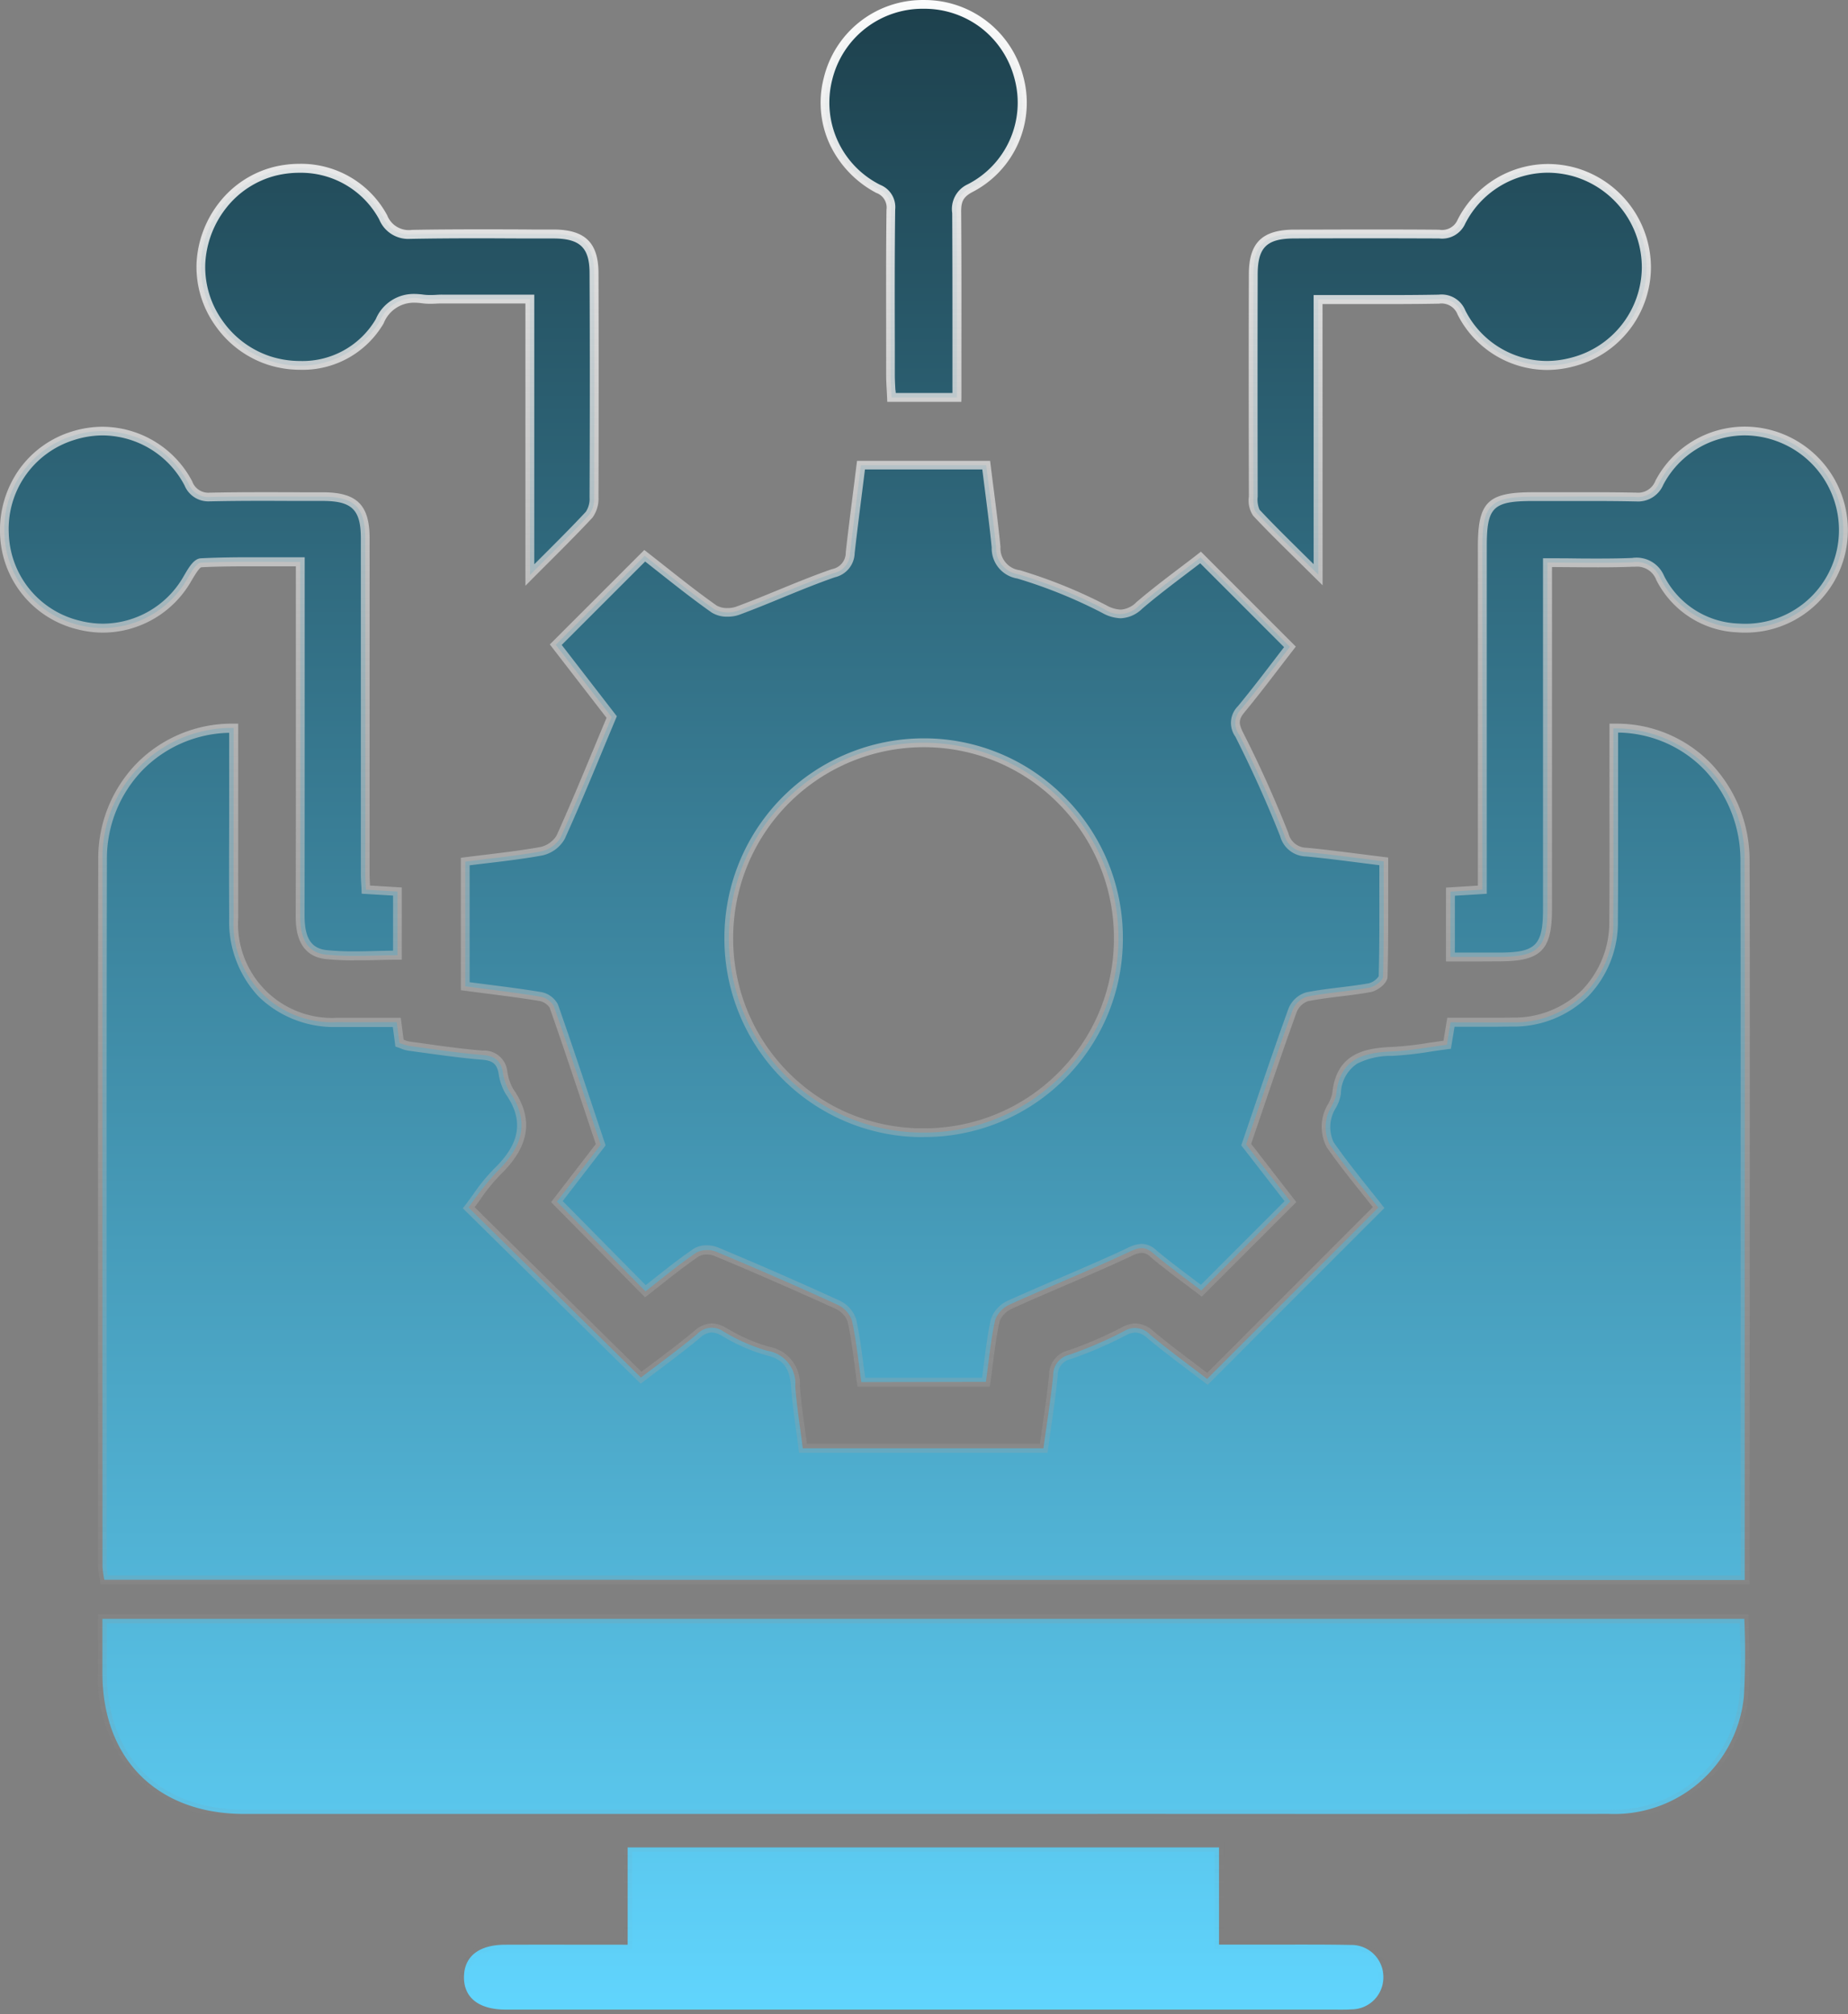
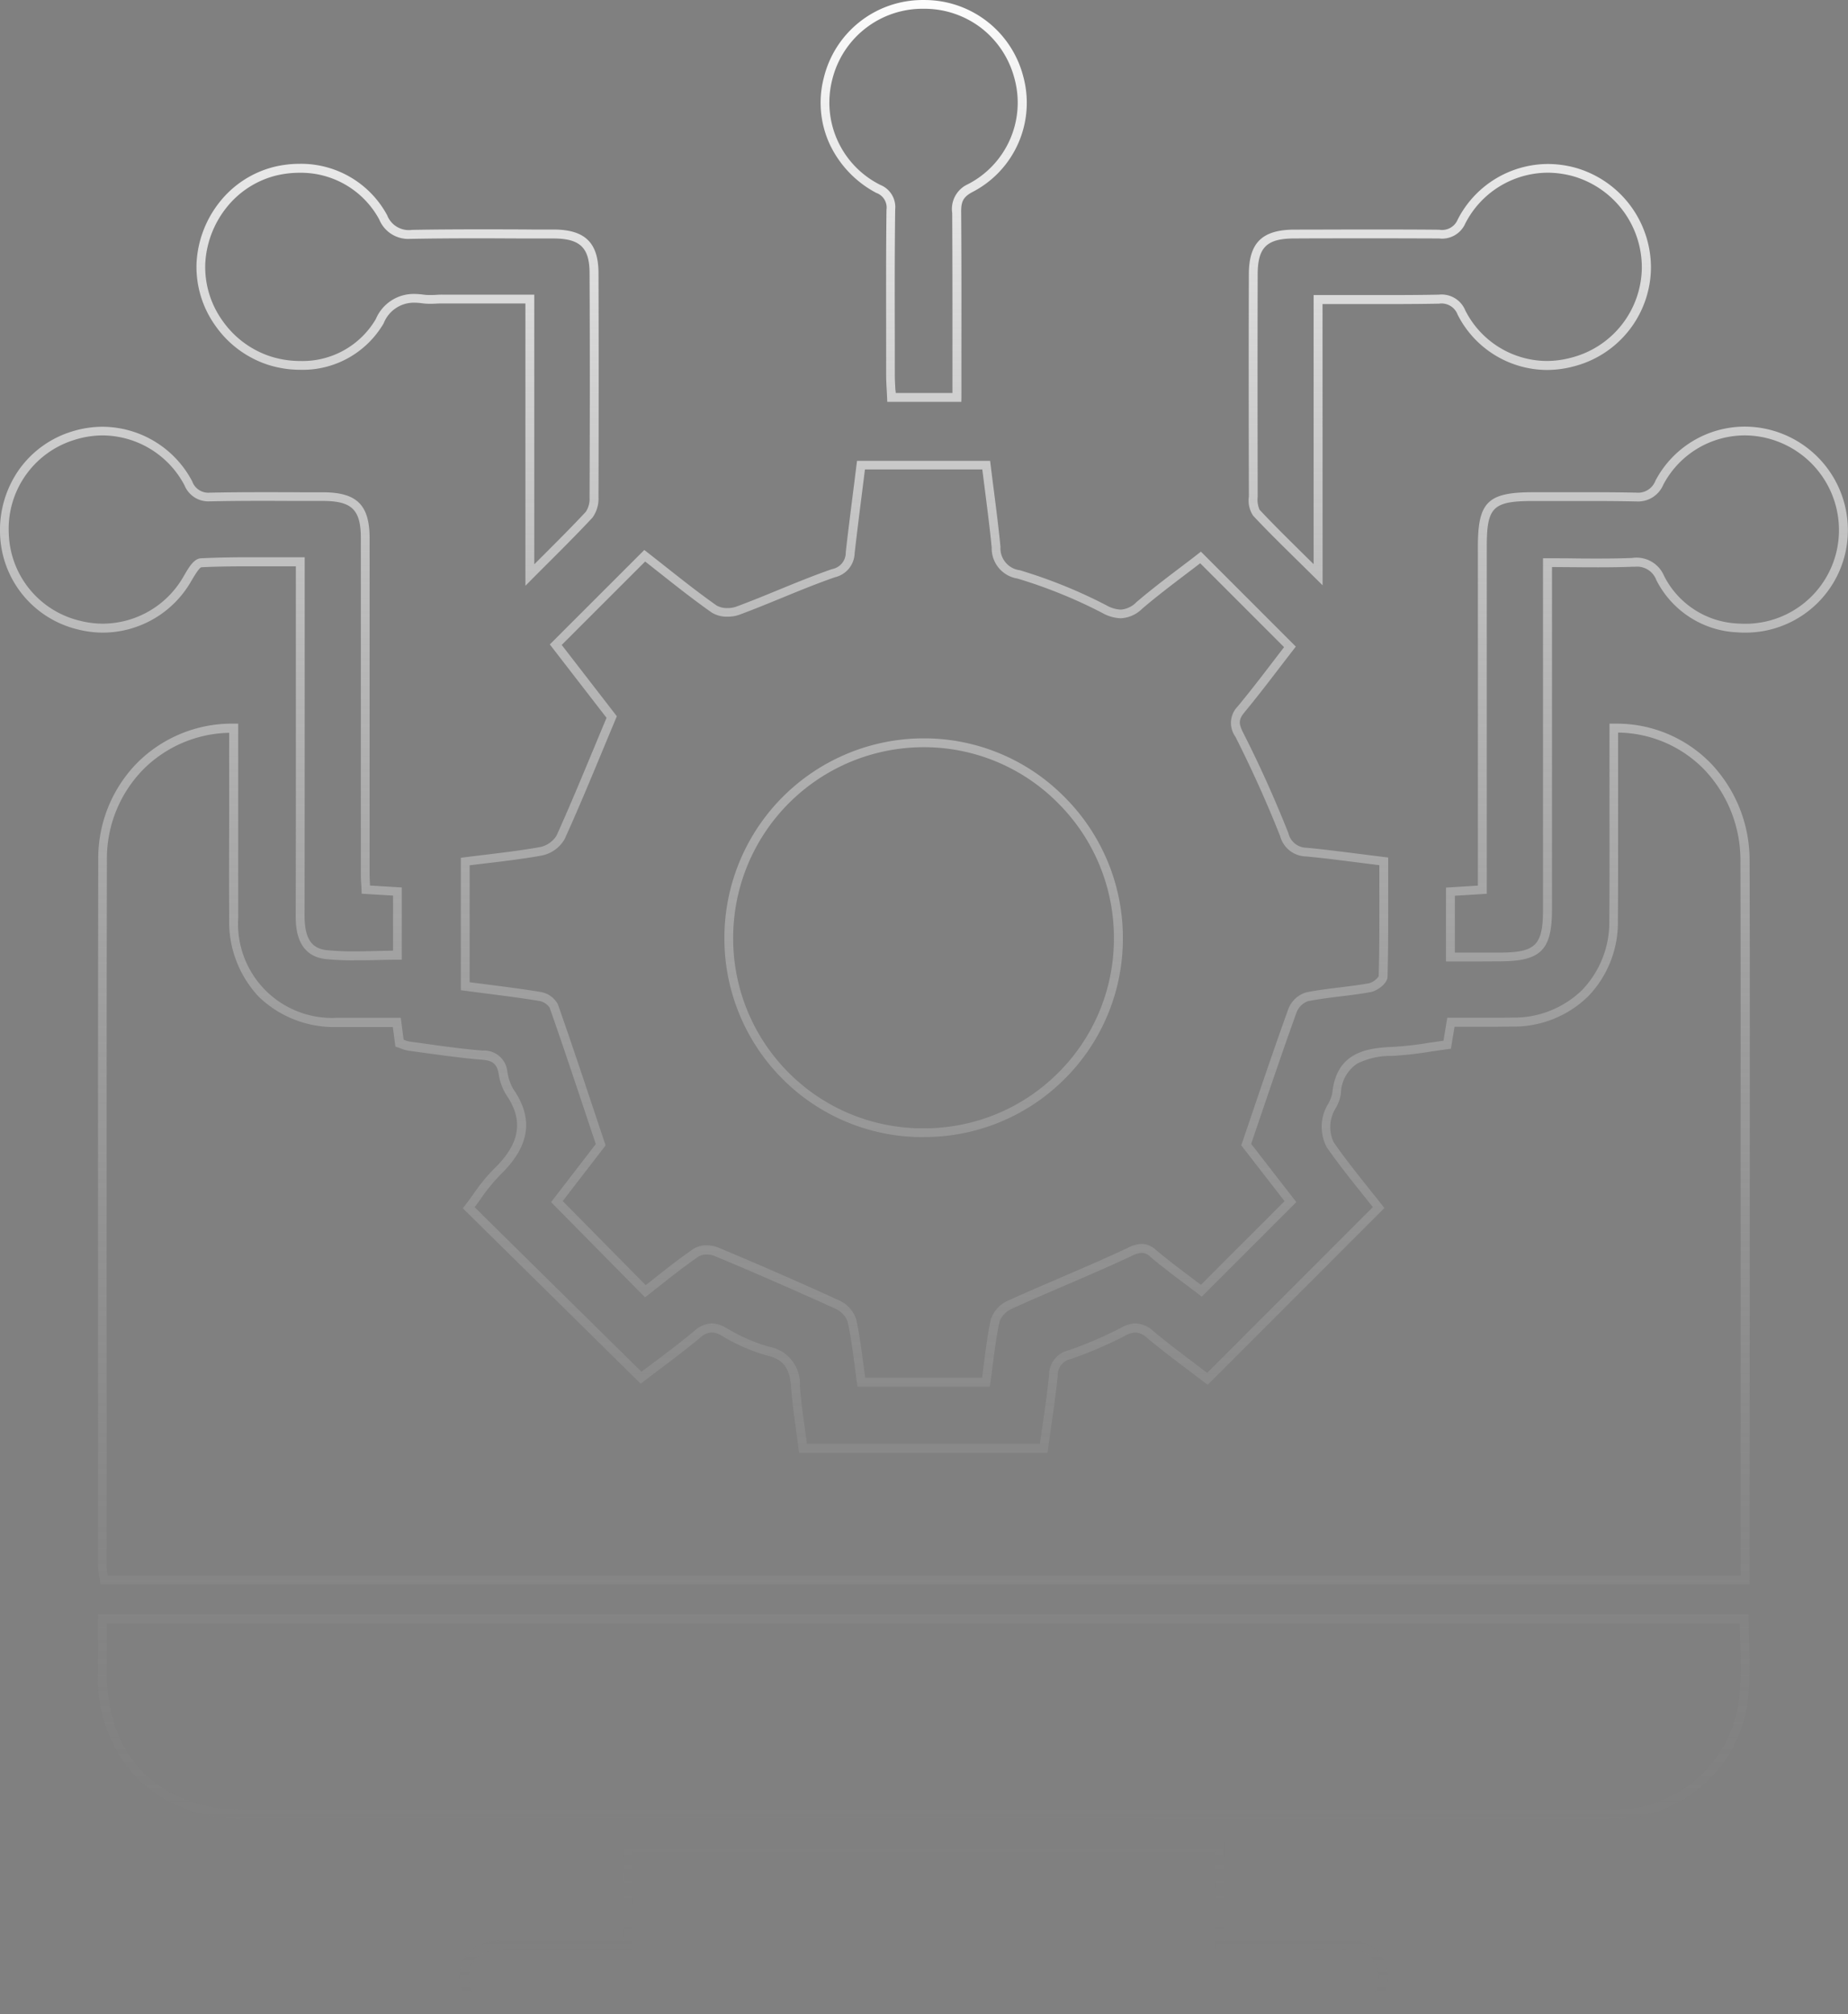
<svg xmlns="http://www.w3.org/2000/svg" width="83.458" height="90.941" viewBox="0 0 83.458 90.941">
  <rect x="0" y="0" width="83.458" height="90.941" fill="#808080" stroke="none" />
  <defs>
    <linearGradient id="linear-gradient" x1="0.5" y1="-0.196" x2="0.5" y2="1" gradientUnits="objectBoundingBox">
      <stop offset="0" />
      <stop offset="1" stop-color="#61d6ff" />
    </linearGradient>
    <linearGradient id="linear-gradient-2" x1="0.5" x2="0.5" y2="1" gradientUnits="objectBoundingBox">
      <stop offset="0" stop-color="#fff" />
      <stop offset="1" stop-color="gray" stop-opacity="0" />
    </linearGradient>
  </defs>
  <g id="Group_32396" data-name="Group 32396" transform="translate(0.2 7.2)">
    <g id="Group_32397" data-name="Group 32397">
-       <path id="Union_195" data-name="Union 195" d="M-3868.035,666.323h-36.906c-.16,0-.319,0-.478,0-1.177-.018-1.837-.551-1.827-1.477s.676-1.448,1.855-1.452c1.809-.006,3.618,0,5.537,0V659h26.706v4.388h1.078l1.4,0c1.157,0,2.316-.007,3.473.016a1.443,1.443,0,0,1,1.471,1.447,1.442,1.442,0,0,1-1.452,1.462c-.133.01-.267.012-.4.012C-3867.729,666.327-3867.882,666.323-3868.035,666.323Zm-28.589-8.834q-10.273,0-20.545,0c-3.923,0-6.4-2.466-6.406-6.364,0-.791,0-1.582,0-2.446h74.149a34.39,34.39,0,0,1-.019,3.517,5.879,5.879,0,0,1-6.089,5.291q-10.273.006-20.545,0Zm-26.864-10.575a4.153,4.153,0,0,1-.083-.6q-.006-15.963,0-31.924a5.831,5.831,0,0,1,5.922-5.934v2.268c0,2.1-.009,4.206,0,6.308a4.437,4.437,0,0,0,4.653,4.706c.887.01,1.774,0,2.713,0,.044.343.08.616.12.935a2.436,2.436,0,0,0,.428.137c1.1.147,2.207.32,3.316.409.53.042.816.224.923.743a2.439,2.439,0,0,0,.3.9c.978,1.408.558,2.545-.569,3.635a14.511,14.511,0,0,0-1.273,1.612c2.585,2.549,5.136,5.066,7.783,7.675.742-.568,1.662-1.23,2.531-1.955a.912.912,0,0,1,1.187-.13,8.233,8.233,0,0,0,2,.881,1.489,1.489,0,0,1,1.252,1.6c.066.916.217,1.825.338,2.8h10.869c.15-1.091.33-2.186.44-3.288a.945.945,0,0,1,.74-.939,18.22,18.22,0,0,0,2.449-1.055.927.927,0,0,1,1.186.15c.854.712,1.756,1.366,2.578,2l7.733-7.734c-.69-.881-1.488-1.828-2.191-2.841a1.78,1.78,0,0,1-.151-1.163c.059-.4.4-.754.443-1.148.164-1.557,1.2-1.847,2.5-1.9.821-.031,1.637-.193,2.493-.3.057-.342.106-.64.168-1.015.943,0,1.862.012,2.781,0a4.434,4.434,0,0,0,4.565-4.6c.021-2.548,0-5.1.006-7.646v-1.026a5.847,5.847,0,0,1,5.925,6.021c.02,6.213.006,12.426.006,18.639v13.792Zm34.188-8.924c-.131-.918-.225-1.861-.425-2.781a1.24,1.24,0,0,0-.65-.712q-2.721-1.244-5.483-2.394a1.1,1.1,0,0,0-.891.038c-.813.552-1.573,1.185-2.3,1.75-1.327-1.344-2.617-2.65-4-4.047l1.979-2.568c-.74-2.207-1.409-4.244-2.121-6.266a.9.9,0,0,0-.618-.426c-1.1-.18-2.2-.308-3.379-.464v-5.629c1.125-.145,2.286-.255,3.43-.464a1.345,1.345,0,0,0,.875-.628c.782-1.731,1.492-3.494,2.306-5.433-.739-.955-1.649-2.133-2.526-3.267l4.017-4.016c1.01.787,2.041,1.635,3.129,2.4a1.329,1.329,0,0,0,1.061.085c1.457-.536,2.871-1.193,4.336-1.7a.948.948,0,0,0,.752-.92c.148-1.3.318-2.59.487-3.957h5.658c.154,1.251.326,2.475.446,3.706a1.192,1.192,0,0,0,1.016,1.223,22.249,22.249,0,0,1,3.876,1.57,1.2,1.2,0,0,0,1.576-.169c.918-.785,1.9-1.493,2.766-2.166l4.036,4.037c-.669.863-1.41,1.858-2.2,2.814a.875.875,0,0,0-.087,1.157c.747,1.467,1.422,2.975,2.029,4.507a1.047,1.047,0,0,0,1.007.79c1.137.109,2.27.268,3.487.417,0,1.774.018,3.491-.028,5.2,0,.178-.371.457-.6.5-.939.169-1.9.228-2.833.41a1.061,1.061,0,0,0-.653.605c-.7,1.932-1.35,3.882-2.1,6.067l2,2.575-4.025,4.021c-.64-.492-1.433-1.062-2.179-1.69-.387-.326-.645-.255-1.08-.051-1.778.831-3.6,1.564-5.39,2.373a1.245,1.245,0,0,0-.659.7c-.2.9-.281,1.815-.418,2.791Zm-5.984-20.089a8.765,8.765,0,0,0,8.763,8.824,8.774,8.774,0,0,0,8.832-8.76,8.823,8.823,0,0,0-8.768-8.846h-.027A8.815,8.815,0,0,0-3895.284,617.9Zm32.589.891v-2.947l1.44-.089V614.7q0-7.216,0-14.433c0-1.9.362-2.256,2.3-2.256,1.53,0,3.06-.021,4.588.011a1.049,1.049,0,0,0,1.1-.639,4.361,4.361,0,0,1,5.48-2.031,4.486,4.486,0,0,1,2.731,5.116,4.422,4.422,0,0,1-4.635,3.465,4.109,4.109,0,0,1-3.537-2.258,1.153,1.153,0,0,0-1.255-.7c-1.235.048-2.473.014-3.834.014v1.224q0,7.218,0,14.434c0,1.733-.411,2.139-2.142,2.145l-.939,0Zm-50.759-.1c-.986-.1-1.19-.889-1.189-1.771q.016-7.357,0-14.714v-1.249c-1.565,0-3.023-.031-4.477.035-.219.01-.455.447-.62.724a4.39,4.39,0,0,1-4.9,2.089,4.375,4.375,0,0,1-3.361-4.13,4.408,4.408,0,0,1,3.111-4.422,4.374,4.374,0,0,1,5.2,2.16.978.978,0,0,0,1.021.611c1.687-.036,3.375-.018,5.064-.013,1.411,0,1.9.481,1.9,1.884q.007,7.6,0,15.192c0,.188.017.376.03.669l1.425.085v2.876c-.652,0-1.306.031-1.956.031A12.133,12.133,0,0,1-3913.455,618.689Zm9.185-29.6h-3.967a6.394,6.394,0,0,1-.859-.006,1.691,1.691,0,0,0-1.95,1,4.222,4.222,0,0,1-5,1.776,4.5,4.5,0,0,1-3.081-4.369,4.5,4.5,0,0,1,3.337-4.176,4.32,4.32,0,0,1,4.9,2.081,1.239,1.239,0,0,0,1.3.767c2.131-.039,4.265-.021,6.4-.012,1.3,0,1.817.5,1.821,1.769q.018,5.062,0,10.122a1.241,1.241,0,0,1-.22.783c-.812.876-1.671,1.709-2.676,2.722Zm32.809,9.642c-.158-.169-.136-.537-.137-.814q-.012-4.971,0-9.941c0-1.336.507-1.82,1.865-1.824,2.167-.007,4.333-.011,6.5,0a.969.969,0,0,0,1.042-.564,4.373,4.373,0,0,1,5.087-2.242,4.493,4.493,0,0,1,3.265,4.336,4.453,4.453,0,0,1-3.358,4.253,4.317,4.317,0,0,1-4.99-2.238.968.968,0,0,0-1.024-.606c-1.776.034-3.555.013-5.454.013v12.424C-3869.7,600.506-3870.609,599.643-3871.461,598.731Zm-16.476-5.2c-.016-.357-.043-.694-.043-1.031,0-2.482-.019-4.965.013-7.446a.889.889,0,0,0-.564-.937,4.372,4.372,0,0,1-2.27-4.985,4.41,4.41,0,0,1,4.34-3.345,4.387,4.387,0,0,1,4.276,3.3,4.339,4.339,0,0,1-2.21,5,1.041,1.041,0,0,0-.6,1.121c.02,2.735.01,5.469.01,8.321Z" transform="translate(3928 -582.786)" fill="url(#linear-gradient)" />
      <path id="Union_195_-_Outline" data-name="Union 195 - Outline" d="M-3867.576,666.527c-.153,0-.307,0-.459,0h-37.386c-1.28-.019-2.036-.647-2.024-1.679s.779-1.645,2.055-1.65c.678,0,1.418,0,2.327,0h3.011V658.8h27.106v4.388h.878l.923,0,.609,0,1.138,0c.89,0,1.572.006,2.21.018a1.65,1.65,0,0,1,1.667,1.646,1.635,1.635,0,0,1-1.637,1.663C-3867.281,666.523-3867.412,666.527-3867.576,666.527Zm-37.365-.4h36.906c.153,0,.306,0,.459,0s.275,0,.387-.012a1.24,1.24,0,0,0,1.267-1.261,1.242,1.242,0,0,0-1.275-1.249c-.636-.012-1.316-.018-2.2-.018l-1.136,0-.609,0-.924,0h-1.278V659.2h-26.306v4.388h-3.411c-.909,0-1.648,0-2.326,0-.614,0-1.644.168-1.656,1.254-.005.467.2,1.253,1.63,1.275.1,0,.21,0,.315,0Zm28.862-8.433h-31.792c-3.65,0-6.6,0-9.3,0a6.642,6.642,0,0,1-4.811-1.779,6.583,6.583,0,0,1-1.794-4.785c0-.522,0-1.045,0-1.588,0-.28,0-.565,0-.858v-.2h74.549v.2c0,.391.01.778.02,1.153a18.056,18.056,0,0,1-.04,2.385,6.078,6.078,0,0,1-6.288,5.47C-3861.526,657.689-3867.862,657.691-3876.079,657.691Zm-20.545-.4h20.545c8.217,0,14.553,0,20.545,0a5.688,5.688,0,0,0,5.89-5.112,17.725,17.725,0,0,0,.038-2.333c-.008-.314-.017-.636-.02-.964h-73.75c0,.224,0,.443,0,.658,0,.543,0,1.065,0,1.587.01,3.8,2.387,6.163,6.206,6.165,2.694,0,5.648,0,9.3,0Zm47.432-10.175h-74.469l-.025-.171c-.008-.053-.018-.109-.029-.169a2.518,2.518,0,0,1-.056-.461q0-3.3,0-6.6c0-8.3-.009-16.884.008-25.325a6.151,6.151,0,0,1,1.761-4.364,6.049,6.049,0,0,1,4.332-1.77h.228v2.467q0,.949,0,1.9c0,1.445,0,2.94,0,4.409a4.244,4.244,0,0,0,4.455,4.507c.285,0,.587,0,.95,0,.575,0,1.157,0,1.761,0h.176l.028.215c.036.281.067.516.1.773l.021.008a1.154,1.154,0,0,0,.25.077l.788.108c.825.115,1.678.233,2.518.3a1.045,1.045,0,0,1,1.1.9l.006.029a2.206,2.206,0,0,0,.265.8c.941,1.354.752,2.591-.594,3.893a8.027,8.027,0,0,0-.883,1.088c-.086.12-.174.242-.263.361l.993.98c2.165,2.136,4.32,4.261,6.541,6.45.167-.127.34-.257.522-.393.582-.437,1.242-.932,1.865-1.451a1.2,1.2,0,0,1,.783-.338,1.3,1.3,0,0,1,.627.186l.067.036a7.783,7.783,0,0,0,1.884.826,1.7,1.7,0,0,1,1.406,1.775c.045.628.13,1.247.22,1.9.032.231.064.468.1.708h10.519c.037-.266.076-.533.114-.793.11-.758.224-1.541.3-2.314a1.139,1.139,0,0,1,.875-1.109,17.883,17.883,0,0,0,2.422-1.044,1.333,1.333,0,0,1,.609-.171,1.222,1.222,0,0,1,.8.345c.6.5,1.235.98,1.844,1.441.2.153.4.3.588.446l7.484-7.484c-.152-.193-.308-.388-.471-.592-.541-.676-1.1-1.376-1.617-2.119a2.01,2.01,0,0,1-.184-1.306,2.009,2.009,0,0,1,.241-.623,1.566,1.566,0,0,0,.2-.517c.183-1.742,1.4-2.027,2.693-2.076a15.332,15.332,0,0,0,1.682-.188c.211-.031.427-.063.646-.093.047-.284.091-.548.144-.869l.028-.167h.17l.894,0,.872,0c.388,0,.71,0,1.013-.007a4.405,4.405,0,0,0,3.14-1.246,4.417,4.417,0,0,0,1.228-3.158c.014-1.737.011-3.5.008-5.213q0-1.216,0-2.432v-1.224l.2,0h.084a5.927,5.927,0,0,1,4.3,1.8,6.333,6.333,0,0,1,1.744,4.425c.014,4.4.011,8.868.008,13.191q0,2.724,0,5.448Zm-74.128-.4h73.728V633.122q0-2.724,0-5.448c0-4.323.006-8.794-.008-13.19a5.936,5.936,0,0,0-1.632-4.148,5.523,5.523,0,0,0-3.893-1.673v.826q0,1.215,0,2.431c0,1.71.006,3.478-.009,5.217a4.807,4.807,0,0,1-1.344,3.437,4.8,4.8,0,0,1-3.418,1.364c-.3,0-.628.007-1.019.007l-.873,0-.722,0c-.05.3-.093.558-.141.848l-.024.147-.148.019c-.264.034-.529.073-.785.111a15.62,15.62,0,0,1-1.726.192,3.369,3.369,0,0,0-1.581.353,1.663,1.663,0,0,0-.729,1.364,1.88,1.88,0,0,1-.244.66,1.7,1.7,0,0,0-.2.5,1.619,1.619,0,0,0,.117,1.02c.508.732,1.063,1.426,1.6,2.1.2.254.4.494.583.734l.109.139-.125.125-7.733,7.734-.124.124-.139-.107c-.236-.181-.473-.361-.725-.551-.614-.463-1.248-.942-1.86-1.453a.849.849,0,0,0-.54-.252.955.955,0,0,0-.426.126,18.248,18.248,0,0,1-2.476,1.066.752.752,0,0,0-.606.77c-.078.783-.192,1.571-.3,2.333-.046.316-.094.642-.137.963l-.024.173h-11.22l-.022-.175c-.037-.3-.078-.593-.117-.879-.091-.662-.176-1.288-.222-1.928-.062-.86-.36-1.243-1.1-1.415a8.08,8.08,0,0,1-1.985-.864l-.066-.036a.925.925,0,0,0-.436-.137.838.838,0,0,0-.527.245c-.63.525-1.295,1.024-1.881,1.464-.232.174-.451.338-.657.5l-.138.106-.124-.122c-2.265-2.232-4.459-4.4-6.665-6.572l-1.245-1.228.109-.14c.121-.156.238-.319.362-.491a8.3,8.3,0,0,1,.929-1.142c1.2-1.156,1.363-2.2.543-3.377a2.524,2.524,0,0,1-.328-.946l-.006-.028c-.082-.4-.269-.546-.743-.584-.851-.068-1.71-.187-2.541-.3-.262-.036-.524-.073-.786-.108a1.486,1.486,0,0,1-.342-.1c-.043-.017-.083-.032-.122-.045l-.12-.039-.016-.125c-.033-.262-.063-.494-.1-.76-.541,0-1.066,0-1.585,0-.365,0-.668,0-.954,0a4.883,4.883,0,0,1-3.513-1.364,4.938,4.938,0,0,1-1.338-3.541c-.008-1.471-.007-2.966,0-4.412q0-.949,0-1.9v-2.066a5.637,5.637,0,0,0-3.876,1.649,5.754,5.754,0,0,0-1.646,4.083c-.017,8.441-.012,17.024-.008,25.324q0,3.3,0,6.6a2.193,2.193,0,0,0,.049.388Zm39.819-8.524h-5.973l-.025-.172c-.036-.25-.069-.506-.1-.754-.087-.664-.177-1.351-.321-2.013a1.047,1.047,0,0,0-.538-.572c-1.76-.8-3.6-1.609-5.477-2.391a.942.942,0,0,0-.347-.06.678.678,0,0,0-.355.079c-.591.4-1.156.847-1.7,1.278-.2.154-.4.314-.593.465l-.14.108-.764-.774-3.356-3.4-.123-.124.106-.138,1.913-2.484-.44-1.318c-.56-1.678-1.089-3.263-1.645-4.843a.729.729,0,0,0-.463-.3c-.792-.13-1.582-.232-2.418-.339q-.471-.06-.954-.124l-.174-.023v-5.98l.174-.022c.314-.04.637-.079.949-.116.812-.1,1.651-.2,2.47-.347a1.162,1.162,0,0,0,.728-.514c.579-1.282,1.119-2.583,1.692-3.96q.277-.667.567-1.36l-1.538-1.989-1.024-1.325.125-.124,3.584-3.583.559-.558.139.109c.263.205.533.419.795.625.75.593,1.526,1.207,2.326,1.77a.934.934,0,0,0,.5.119,1.134,1.134,0,0,0,.378-.059c.647-.238,1.3-.505,1.927-.763.785-.322,1.6-.655,2.413-.937a.752.752,0,0,0,.619-.753c.1-.906.216-1.8.334-2.738q.076-.6.153-1.221l.022-.175h6.012l.021.176q.067.547.137,1.087c.11.86.224,1.749.309,2.624a1,1,0,0,0,.873,1.051,22.514,22.514,0,0,1,3.911,1.584,1.454,1.454,0,0,0,.641.195,1.1,1.1,0,0,0,.714-.337c.654-.559,1.333-1.074,1.99-1.573.273-.207.531-.4.784-.6l.139-.108.125.125,4.036,4.037.125.125-.108.139c-.188.242-.381.494-.58.753-.518.676-1.053,1.375-1.623,2.065-.272.33-.284.505-.063.939.731,1.437,1.417,2.959,2.037,4.524a.856.856,0,0,0,.841.664c.807.078,1.6.179,2.443.286.344.044.692.088,1.048.132l.176.021v.177q0,.588,0,1.169c0,1.39.006,2.7-.029,4.041-.008.306-.47.637-.767.691-.447.08-.9.137-1.344.191-.491.061-1,.123-1.487.219a.878.878,0,0,0-.5.477c-.535,1.479-1.045,2.978-1.585,4.566q-.233.683-.476,1.4l.24.309,1.692,2.181.108.139-.125.125-2,2-2.022,2.02-.124.124-.139-.107c-.182-.14-.375-.285-.579-.438-.5-.377-1.07-.8-1.607-1.257a.578.578,0,0,0-.384-.178,1.25,1.25,0,0,0-.482.154c-1,.469-2.036.913-3.036,1.343-.775.333-1.576.678-2.356,1.031a1.053,1.053,0,0,0-.547.566c-.139.633-.221,1.278-.308,1.96-.034.265-.069.539-.107.815Zm-5.626-.4h5.278c.029-.216.056-.43.083-.638.088-.691.171-1.344.314-2a1.428,1.428,0,0,1,.772-.844c.784-.355,1.587-.7,2.364-1.034,1-.428,2.027-.872,3.024-1.338a1.537,1.537,0,0,1,.652-.192.98.98,0,0,1,.642.272c.529.445,1.092.869,1.59,1.243l.442.334,1.9-1.9,1.878-1.877-1.584-2.041-.372-.48.035-.1q.262-.766.51-1.5c.541-1.59,1.052-3.091,1.588-4.573a1.247,1.247,0,0,1,.8-.734c.5-.1,1.017-.162,1.514-.223.435-.054.885-.109,1.322-.188a.8.8,0,0,0,.439-.315c.035-1.329.032-2.638.029-4.023q0-.494,0-.993l-.875-.11c-.838-.107-1.63-.208-2.431-.285a1.237,1.237,0,0,1-1.174-.916c-.615-1.554-1.3-3.064-2.021-4.49a1.065,1.065,0,0,1,.111-1.375c.565-.684,1.1-1.38,1.614-2.053.161-.21.319-.416.473-.616l-3.787-3.788c-.21.162-.424.324-.648.494-.652.495-1.326,1.007-1.971,1.558a1.476,1.476,0,0,1-.974.433,1.824,1.824,0,0,1-.823-.238,22.116,22.116,0,0,0-3.841-1.557,1.379,1.379,0,0,1-1.16-1.4c-.084-.869-.2-1.755-.308-2.612q-.058-.455-.116-.913h-5.3q-.066.529-.131,1.046c-.119.941-.231,1.83-.334,2.734a1.148,1.148,0,0,1-.886,1.086c-.806.279-1.612.609-2.392.929-.633.26-1.287.528-1.941.769a1.541,1.541,0,0,1-.516.083,1.3,1.3,0,0,1-.729-.192c-.809-.57-1.59-1.187-2.344-1.783-.215-.17-.435-.344-.653-.515l-.309.308-3.459,3.458.809,1.047,1.609,2.081.071.092-.045.108q-.314.75-.611,1.466c-.573,1.38-1.115,2.684-1.7,3.971a1.542,1.542,0,0,1-1.021.742c-.832.152-1.677.253-2.5.35-.253.03-.514.061-.771.094v5.278l.779.1c.84.108,1.633.21,2.433.341a1.084,1.084,0,0,1,.774.557c.557,1.583,1.087,3.17,1.647,4.85q.233.7.474,1.419l.034.1-.065.085-1.872,2.43,3.233,3.275.515.521.449-.354c.552-.436,1.122-.886,1.725-1.295a1.079,1.079,0,0,1,.58-.149,1.333,1.333,0,0,1,.5.091c1.878.784,3.725,1.59,5.49,2.4a1.424,1.424,0,0,1,.762.851c.148.679.239,1.374.326,2.046C-3889.178,637.4-3889.153,637.6-3889.126,637.791Zm2.638-10.865h-.034a8.937,8.937,0,0,1-6.355-2.645,8.97,8.97,0,0,1-2.607-6.38,9.01,9.01,0,0,1,9-8.981h.029a8.917,8.917,0,0,1,6.346,2.665,8.969,8.969,0,0,1,2.62,6.381,8.924,8.924,0,0,1-2.64,6.343A8.953,8.953,0,0,1-3886.488,626.926Zm0-17.606a8.609,8.609,0,0,0-8.6,8.582,8.573,8.573,0,0,0,2.491,6.1,8.539,8.539,0,0,0,6.073,2.526h.032a8.555,8.555,0,0,0,6.076-2.5,8.527,8.527,0,0,0,2.522-6.061,8.572,8.572,0,0,0-2.5-6.1,8.521,8.521,0,0,0-6.064-2.547Zm25.092,9.673h-1.5v-3.334l.187-.012.761-.047.492-.03V614.7q0-7.216,0-14.433c0-2.019.444-2.456,2.5-2.456l1.228,0q.672,0,1.343,0c.788,0,1.43.006,2.021.018h.05a.84.84,0,0,0,.875-.535,4.558,4.558,0,0,1,4.032-2.445,4.628,4.628,0,0,1,1.7.324,4.676,4.676,0,0,1,2.853,5.347,4.625,4.625,0,0,1-4.525,3.631c-.105,0-.213,0-.319-.011a4.309,4.309,0,0,1-3.7-2.365.927.927,0,0,0-.962-.6l-.108,0c-.452.018-.942.026-1.543.026-.364,0-.724,0-1.106-.006-.323,0-.655-.005-.992-.006v5.148c0,3.379,0,6.873,0,10.31,0,1.835-.5,2.339-2.342,2.345Zm-1.1-.4h1.1l.938,0c1.615-.005,1.942-.333,1.943-1.945,0-3.437,0-6.931,0-10.31v-5.549h.2c.409,0,.809,0,1.2.006s.74.006,1.1.006c.6,0,1.082-.008,1.528-.026a1.346,1.346,0,0,1,1.439.809,3.926,3.926,0,0,0,3.374,2.153c.1.006.2.01.292.01a4.227,4.227,0,0,0,4.135-3.32,4.274,4.274,0,0,0-2.609-4.886,4.23,4.23,0,0,0-1.55-.3,4.164,4.164,0,0,0-3.681,2.237,1.235,1.235,0,0,1-1.226.744h-.058c-.588-.012-1.228-.018-2.013-.018q-.671,0-1.341,0l-1.229,0c-1.827,0-2.1.269-2.1,2.056q0,7.216,0,14.433v1.244l-.187.012-.68.042-.573.035Zm-49.708.351a12.191,12.191,0,0,1-1.272-.057c-1.37-.141-1.369-1.518-1.368-1.971.008-3.625.007-7.311.006-10.875q0-1.919,0-3.839v-1.049l-.935,0q-.544,0-1.075,0c-.62,0-1.437,0-2.258.042-.1.024-.328.406-.412.55l-.045.076a4.615,4.615,0,0,1-3.979,2.326,4.613,4.613,0,0,1-1.144-.145,4.576,4.576,0,0,1-3.511-4.318,4.753,4.753,0,0,1,.847-2.882,4.571,4.571,0,0,1,2.4-1.737,4.66,4.66,0,0,1,1.387-.214,4.6,4.6,0,0,1,4.046,2.468.773.773,0,0,0,.8.508h.042c.7-.015,1.447-.022,2.364-.022.564,0,1.138,0,1.692.005l1.012,0c1.528.005,2.1.57,2.1,2.084,0,3.376,0,6.809,0,10.129q0,2.532,0,5.064c0,.112.006.225.014.367,0,.036,0,.074.006.113l.384.023.861.051.188.011v3.264h-.2c-.324,0-.655.008-.975.016S-3911.876,618.945-3912.2,618.945Zm-4.645-18.2q.533,0,1.077,0t1.133,0h.2V602.2q0,1.919,0,3.839c0,3.565,0,7.251-.006,10.876,0,1.029.3,1.5,1.01,1.572a11.819,11.819,0,0,0,1.231.055c.322,0,.652-.008.971-.016.257-.006.521-.013.785-.015v-2.488l-.674-.04-.743-.044-.008-.18c0-.109-.01-.2-.015-.288-.008-.143-.015-.266-.015-.39q0-2.532,0-5.064c0-3.32,0-6.752,0-10.128,0-1.286-.4-1.68-1.7-1.684l-1.013,0c-.554,0-1.127-.005-1.691-.005-.914,0-1.663.007-2.355.022h-.051a1.16,1.16,0,0,1-1.15-.715,4.208,4.208,0,0,0-3.7-2.261,4.256,4.256,0,0,0-1.268.2,4.2,4.2,0,0,0-2.971,4.226,4.18,4.18,0,0,0,3.21,3.941,4.214,4.214,0,0,0,1.045.133,4.219,4.219,0,0,0,3.636-2.13l.044-.075c.2-.344.431-.733.739-.747C-3918.295,600.752-3917.472,600.747-3916.848,600.747Zm12.378,1.287V589.289h-3.767c-.086,0-.172,0-.263.006s-.185.007-.278.007a2.519,2.519,0,0,1-.344-.021,2.76,2.76,0,0,0-.373-.028,1.463,1.463,0,0,0-1.375.93,4.232,4.232,0,0,1-3.766,2.1,4.817,4.817,0,0,1-1.467-.229,4.665,4.665,0,0,1-2.369-1.762,4.57,4.57,0,0,1-.851-2.806,4.816,4.816,0,0,1,1.045-2.778,4.538,4.538,0,0,1,2.444-1.584,4.9,4.9,0,0,1,1.161-.141,4.417,4.417,0,0,1,3.96,2.321,1.049,1.049,0,0,0,1.123.662c.891-.016,1.839-.024,2.984-.024.83,0,1.673,0,2.488.008l.929,0c1.412.005,2.016.594,2.02,1.968.011,3.2.01,6.512,0,10.124a1.461,1.461,0,0,1-.274.918c-.6.643-1.229,1.275-1.9,1.945-.251.25-.51.509-.781.781Zm-3.767-13.145h4.167v12.175l.44-.439c.668-.667,1.3-1.3,1.89-1.934a1.059,1.059,0,0,0,.167-.648c.015-3.61.016-6.921,0-10.121,0-1.154-.428-1.565-1.622-1.569l-.93,0c-.815,0-1.657-.008-2.486-.008-1.143,0-2.088.008-2.977.024h-.063a1.415,1.415,0,0,1-1.419-.872,4.023,4.023,0,0,0-3.608-2.111,4.5,4.5,0,0,0-1.066.129,4.137,4.137,0,0,0-2.227,1.445,4.415,4.415,0,0,0-.958,2.545,4.168,4.168,0,0,0,.778,2.559,4.263,4.263,0,0,0,2.163,1.611,4.417,4.417,0,0,0,1.345.21,3.837,3.837,0,0,0,3.418-1.894,1.852,1.852,0,0,1,1.724-1.134,3.159,3.159,0,0,1,.427.031,2.125,2.125,0,0,0,.29.017c.087,0,.173,0,.264-.006S-3908.33,588.889-3908.237,588.889Zm39.769,13.124-.341-.338c-.27-.267-.53-.523-.783-.772-.711-.7-1.382-1.357-2.015-2.035a1.248,1.248,0,0,1-.191-.857c0-.032,0-.063,0-.093-.009-3.857-.01-7.016,0-9.942,0-1.433.6-2.019,2.065-2.023.936,0,2.045-.006,3.174-.006,1.222,0,2.311,0,3.327.011h.033a.762.762,0,0,0,.832-.459,4.59,4.59,0,0,1,4.068-2.509,4.745,4.745,0,0,1,1.248.169,4.688,4.688,0,0,1,3.412,4.531,4.636,4.636,0,0,1-3.507,4.443,4.694,4.694,0,0,1-1.2.157,4.547,4.547,0,0,1-4.022-2.494.775.775,0,0,0-.844-.5c-.7.013-1.443.019-2.4.019-.492,0-.987,0-1.49,0l-1.369,0Zm1.907-15.667c-1.129,0-2.238,0-3.173.006-1.259,0-1.663.4-1.666,1.624-.008,2.926-.007,6.084,0,9.94,0,.031,0,.063,0,.1a1.15,1.15,0,0,0,.083.582c.627.671,1.3,1.328,2,2.023l.444.437V588.909h.2c.532,0,1.054,0,1.57,0s1,0,1.488,0c.954,0,1.692-.006,2.392-.019a1.157,1.157,0,0,1,1.2.712,4.152,4.152,0,0,0,3.67,2.283,4.291,4.291,0,0,0,1.093-.144,4.24,4.24,0,0,0,3.209-4.062,4.283,4.283,0,0,0-3.118-4.14,4.345,4.345,0,0,0-1.143-.155,4.2,4.2,0,0,0-3.715,2.3,1.144,1.144,0,0,1-1.184.669h-.036C-3864.252,586.35-3865.34,586.346-3866.561,586.346Zm-18.223,7.383h-3.344l-.008-.191c-.005-.114-.011-.226-.017-.336-.013-.241-.026-.469-.026-.7q0-.689,0-1.379c0-1.989-.01-4.046.016-6.069a.7.7,0,0,0-.459-.758,4.792,4.792,0,0,1-2.12-2.232,4.478,4.478,0,0,1-.249-2.978,4.592,4.592,0,0,1,4.515-3.5h.019a4.6,4.6,0,0,1,4.469,3.445,4.533,4.533,0,0,1-2.309,5.233c-.448.241-.5.484-.493.944.015,2.05.013,4.066.011,6.2q0,1.052,0,2.122Zm-2.962-.4h2.562q0-.969,0-1.922c0-2.133,0-4.149-.011-6.2a1.228,1.228,0,0,1,.7-1.3,4.14,4.14,0,0,0,2.112-4.777,4.234,4.234,0,0,0-1.5-2.279,4.215,4.215,0,0,0-2.583-.87h-.017a4.2,4.2,0,0,0-4.128,3.194,4.155,4.155,0,0,0,2.172,4.76,1.081,1.081,0,0,1,.668,1.115c-.026,2.02-.021,4.075-.016,6.063q0,.69,0,1.38c0,.224.012.446.025.682Q-3887.75,593.254-3887.747,593.329Z" transform="translate(3928 -582.786)" fill="url(#linear-gradient-2)" />
    </g>
  </g>
</svg>